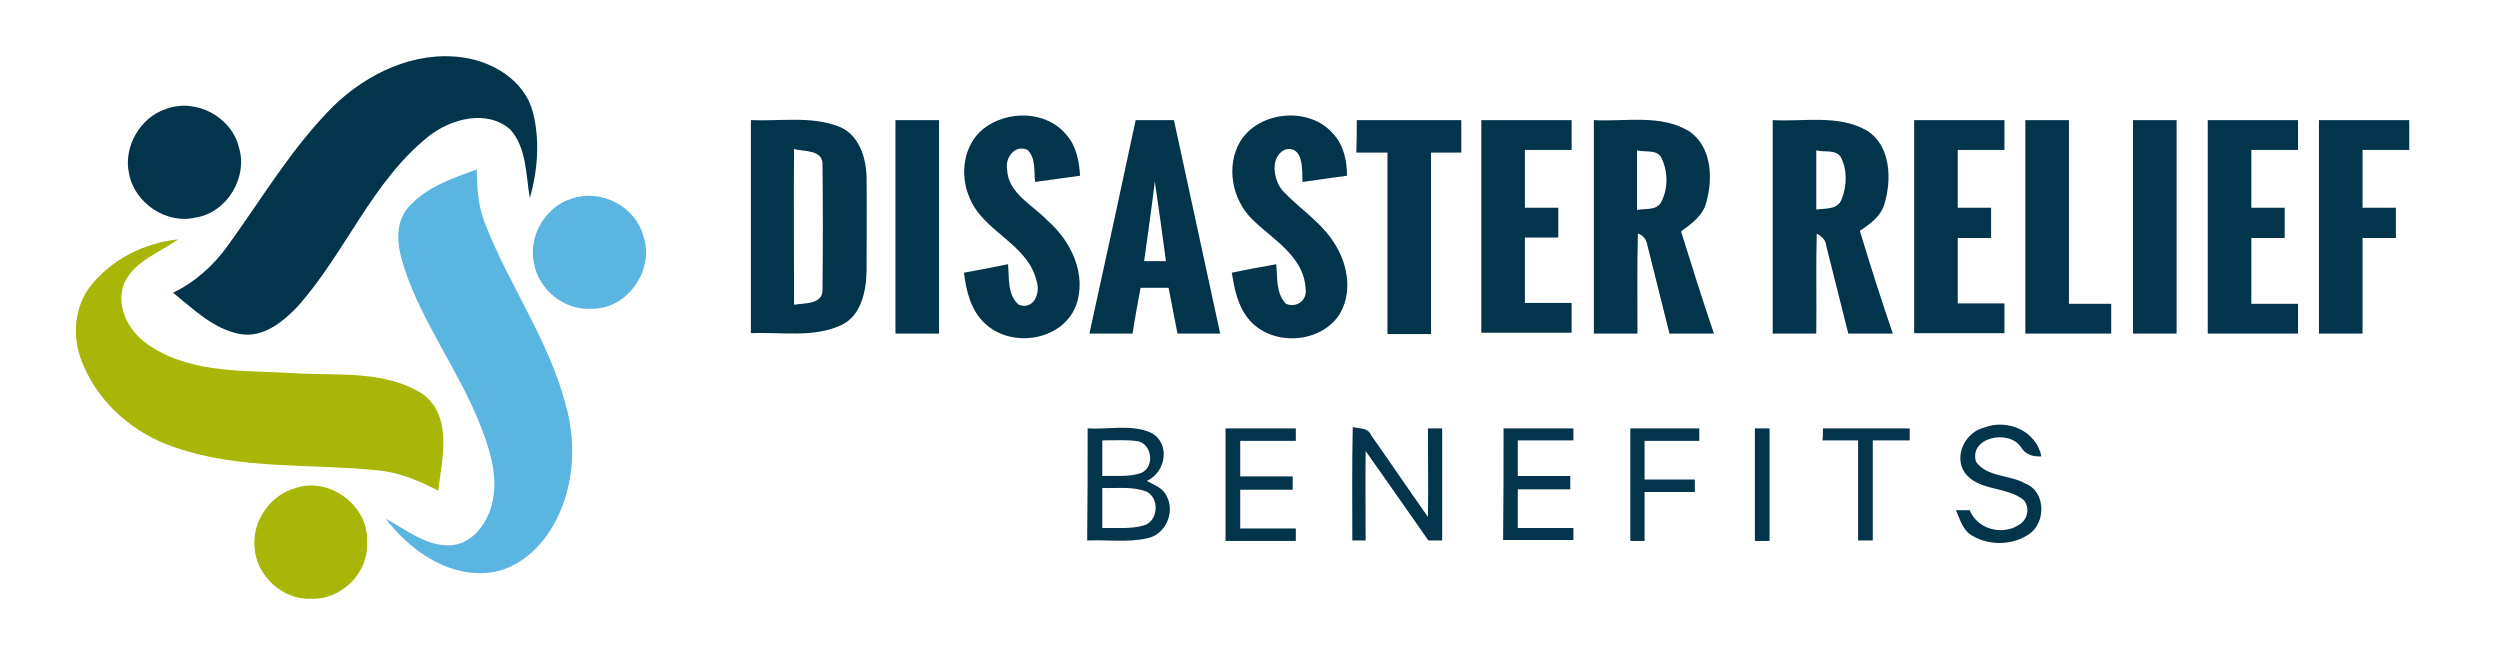
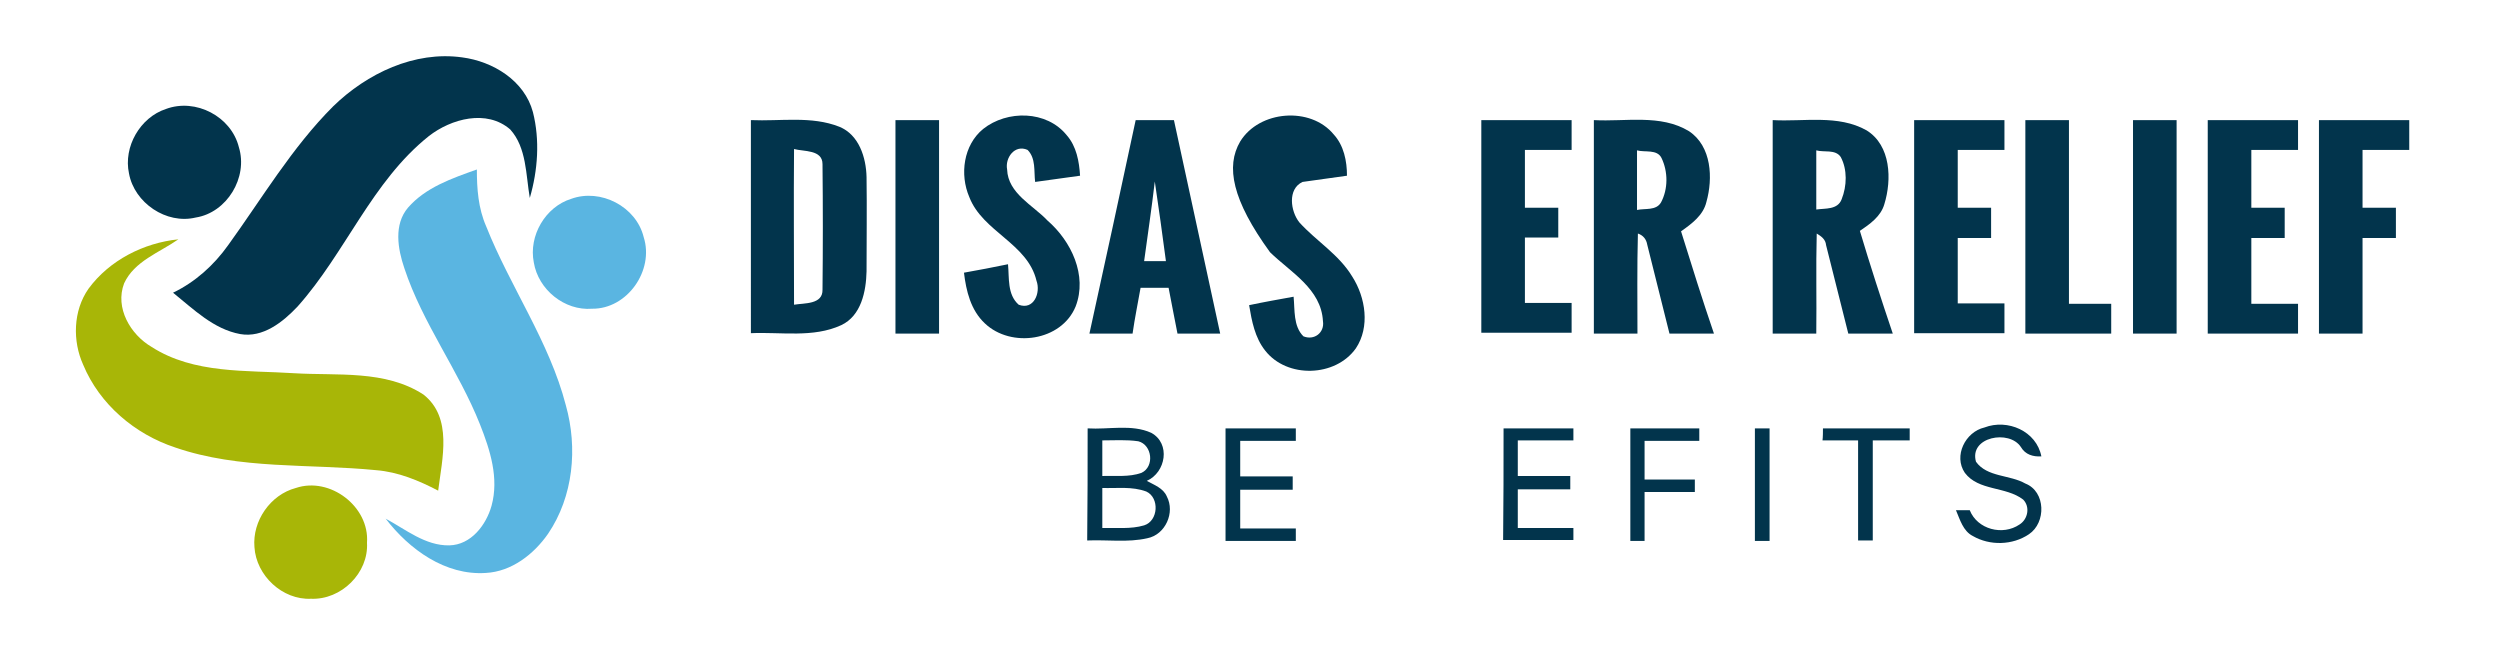
<svg xmlns="http://www.w3.org/2000/svg" version="1.1" id="Layer_1" x="0px" y="0px" viewBox="0 0 562 148" style="enable-background:new 0 0 562 148;" xml:space="preserve">
  <style type="text/css">
	.st0{fill:#02344C;}
	.st1{fill:#5AB5E1;}
	.st2{fill:#A8B607;}
</style>
  <g>
    <path class="st0" d="M74.9,23.9c7.6-7.4,18.3-12.5,29-11c6.9,0.9,14,5.2,15.9,12.3c1.6,6.3,1.1,13.1-0.7,19.3   c-0.9-5.2-0.7-11.3-4.4-15.4c-5.3-4.6-13.3-2.4-18.3,1.5C83.6,40.8,77.7,56.8,66.9,68.9c-3.3,3.5-7.8,7.1-12.9,6.2   c-6-1.1-10.5-5.6-15.1-9.3c5-2.4,9.2-6.2,12.4-10.7C58.9,44.6,65.6,33.2,74.9,23.9z" />
    <path class="st0" d="M37.3,24.5C44,22,52,26.2,53.7,33.1c2.1,6.8-2.7,14.7-9.7,15.8c-6.6,1.6-13.8-3.3-15-9.9   C27.7,33,31.5,26.4,37.3,24.5z" />
    <path class="st0" d="M221,29c5.4-4.3,14.3-4.2,18.8,1.4c2.2,2.5,2.8,5.9,3,9.1c-3.4,0.5-6.7,0.9-10.1,1.4c-0.3-2.4,0.2-5.3-1.7-7.2   c-2.9-1.3-5.1,1.8-4.6,4.4c0.2,5.4,5.8,8,9.1,11.5c5.3,4.6,9,12.3,6.3,19.3c-3.2,7.8-14.5,9.4-20.4,3.8c-3.2-3-4.2-7.3-4.7-11.4   c3.3-0.6,6.6-1.2,9.9-1.9c0.3,3.1-0.2,6.8,2.4,9.1c3.4,1.3,5-2.7,4-5.4c-2-8.4-12.1-11-15.1-18.8C215.7,39.2,216.6,32.6,221,29z" />
-     <path class="st0" d="M278.8,31.8c4.3-7,15.8-7.9,21-1.6c2.3,2.5,3,6,3,9.3c-3.3,0.5-6.7,0.9-10,1.4c-0.1-2.7,0.3-8.2-3.9-7.3   c-3.4,1.6-2.7,6.6-0.7,9.1c3.8,4.2,8.9,7.2,11.9,12.2c3,4.7,4,11.3,0.8,16.1c-4.6,6.5-15.5,6.8-20.4,0.5c-2.3-2.9-3-6.6-3.6-10.2   c3.3-0.7,6.7-1.3,10-1.9c0.3,3-0.1,6.6,2.2,8.9c2.4,1,4.8-0.8,4.4-3.4c-0.4-7.3-7.3-11-11.9-15.5C277,45,275.5,37.4,278.8,31.8z" />
+     <path class="st0" d="M278.8,31.8c4.3-7,15.8-7.9,21-1.6c2.3,2.5,3,6,3,9.3c-3.3,0.5-6.7,0.9-10,1.4c-3.4,1.6-2.7,6.6-0.7,9.1c3.8,4.2,8.9,7.2,11.9,12.2c3,4.7,4,11.3,0.8,16.1c-4.6,6.5-15.5,6.8-20.4,0.5c-2.3-2.9-3-6.6-3.6-10.2   c3.3-0.7,6.7-1.3,10-1.9c0.3,3-0.1,6.6,2.2,8.9c2.4,1,4.8-0.8,4.4-3.4c-0.4-7.3-7.3-11-11.9-15.5C277,45,275.5,37.4,278.8,31.8z" />
    <g>
      <path class="st0" d="M168.8,27c6.6,0.3,13.6-1,19.9,1.5c4.4,1.8,6,6.9,6.1,11.3c0.1,7.1,0,14.1,0,21.2c-0.1,4.5-1.2,10-5.7,12.1    c-6.3,2.9-13.5,1.5-20.3,1.8C168.8,59,168.8,43,168.8,27z M178.5,33.5c-0.1,11.7,0,23.3,0,35c2.3-0.4,6.5,0,6.4-3.4    c0.1-9.4,0.1-18.8,0-28.2C184.9,33.6,180.7,34.1,178.5,33.5z" />
    </g>
    <path class="st0" d="M201.3,27c3.3,0,6.5,0,9.8,0c0,16,0,32,0,48c-3.3,0-6.5,0-9.8,0C201.3,59,201.3,43,201.3,27z" />
    <g>
      <path class="st0" d="M255.3,27c2.9,0,5.8,0,8.6,0c3.5,16,6.9,32,10.4,48c-3.2,0-6.4,0-9.6,0c-0.7-3.4-1.3-6.8-2-10.3    c-2.1,0-4.2,0-6.3,0c-0.6,3.4-1.3,6.8-1.8,10.3c-3.2,0-6.4,0-9.7,0C248.4,59,251.9,43,255.3,27z M257.2,58.7c1.6,0,3.3,0,4.9,0    c-0.8-6-1.6-11.9-2.5-17.9C258.9,46.8,258,52.8,257.2,58.7z" />
    </g>
-     <path class="st0" d="M305,27c7.8,0,15.7,0,23.5,0c0,2.4,0,4.8,0,7.3c-2.3,0-4.5,0-6.8,0c0,13.6,0,27.2,0,40.8c-3.3,0-6.5,0-9.8,0   c0-13.6,0-27.2,0-40.8c-2.3,0-4.7,0-7,0C305,31.8,305,29.4,305,27z" />
    <path class="st0" d="M333,27c6.8,0,13.5,0,20.3,0c0,2.3,0,4.5,0,6.7c-3.5,0-7,0-10.5,0c0,4.3,0,8.7,0,13c2.5,0,5,0,7.5,0   c0,2.3,0,4.5,0,6.7c-2.5,0-5,0-7.5,0c0,4.9,0,9.8,0,14.7c3.5,0,7,0,10.5,0c0,2.2,0,4.5,0,6.7c-6.8,0-13.5,0-20.3,0   C333,59,333,43,333,27z" />
    <g>
      <path class="st0" d="M358.3,27c7.1,0.4,15-1.4,21.4,2.5c5.1,3.4,5.4,10.6,3.9,15.9c-0.7,3-3.3,4.9-5.7,6.6    c2.4,7.7,4.8,15.4,7.4,23c-3.3,0-6.7,0-10,0c-1.7-6.7-3.3-13.3-5-20c-0.2-1.2-0.9-2.1-2.1-2.5c-0.2,7.5-0.1,15-0.1,22.5    c-3.3,0-6.5,0-9.8,0C358.3,59,358.3,43,358.3,27z M368,33.8c0,4.5,0,8.9,0,13.4c1.8-0.4,4.3,0.2,5.4-1.7c1.6-3,1.6-6.9,0.1-10    C372.5,33.5,369.8,34.3,368,33.8z" />
    </g>
    <g>
      <path class="st0" d="M398.5,27c7,0.4,14.7-1.3,21.1,2.3c5.5,3.4,5.7,11.1,4,16.6c-0.8,2.8-3.3,4.5-5.5,6    c2.3,7.7,4.8,15.4,7.4,23.1c-3.4,0-6.7,0-10,0c-1.7-6.6-3.3-13.3-5-19.9c-0.1-1.3-1.1-2-2.1-2.6c-0.2,7.5,0,15-0.1,22.5    c-3.3,0-6.5,0-9.8,0C398.5,59,398.5,43,398.5,27z M408.3,33.8c0,4.4,0,8.9,0,13.3c2-0.3,4.8,0.1,5.7-2.3c1.2-3,1.3-6.7-0.2-9.5    C412.6,33.5,410,34.3,408.3,33.8z" />
    </g>
    <path class="st0" d="M430.3,27c6.8,0,13.5,0,20.3,0c0,2.2,0,4.5,0,6.7c-3.5,0-7,0-10.5,0c0,4.3,0,8.7,0,13c2.5,0,5,0,7.5,0   c0,2.3,0,4.5,0,6.8c-2.5,0-5,0-7.5,0c0,4.9,0,9.8,0,14.7c3.5,0,7,0,10.5,0c0,2.2,0,4.5,0,6.7c-6.8,0-13.5,0-20.3,0   C430.3,59,430.3,43,430.3,27z" />
    <path class="st0" d="M455.3,27c3.3,0,6.5,0,9.8,0c0,13.8,0,27.5,0,41.3c3.2,0,6.3,0,9.5,0c0,2.2,0,4.5,0,6.7c-6.4,0-12.8,0-19.3,0   C455.3,59,455.3,43,455.3,27z" />
    <path class="st0" d="M479.5,27c3.3,0,6.5,0,9.8,0c0,16,0,32,0,48c-3.3,0-6.5,0-9.8,0C479.5,59,479.5,43,479.5,27z" />
    <path class="st0" d="M496.3,27c6.8,0,13.5,0,20.3,0c0,2.3,0,4.5,0,6.7c-3.5,0-7,0-10.5,0c0,4.3,0,8.7,0,13c2.5,0,5,0,7.5,0   c0,2.3,0,4.5,0,6.8c-2.5,0-5,0-7.5,0c0,4.9,0,9.8,0,14.8c3.5,0,7,0,10.5,0c0,2.2,0,4.5,0,6.7c-6.8,0-13.5,0-20.3,0   C496.3,59,496.3,43,496.3,27z" />
    <path class="st0" d="M521.3,27c6.8,0,13.5,0,20.3,0c0,2.2,0,4.5,0,6.7c-3.5,0-7,0-10.5,0c0,4.3,0,8.7,0,13c2.5,0,5,0,7.5,0   c0,2.3,0,4.5,0,6.8c-2.5,0-5,0-7.5,0c0,7.2,0,14.3,0,21.5c-3.3,0-6.5,0-9.8,0C521.3,59,521.3,43,521.3,27z" />
    <g>
      <path class="st0" d="M244.5,96.3c4.7,0.3,9.9-1,14.3,1c4.4,2.4,3.3,8.9-1,10.8c1.6,0.9,3.7,1.6,4.5,3.5c1.9,3.6-0.3,8.6-4.4,9.4    c-4.4,1-9,0.3-13.5,0.5C244.5,113.1,244.5,104.7,244.5,96.3z M247.8,99c0,2.7,0,5.4,0,8c2.9-0.1,6,0.3,8.8-0.7    c3-1.4,2.4-6.3-0.7-7.1C253.2,98.8,250.4,99,247.8,99z M247.8,109.7c0,3,0,6,0,9c3.1-0.1,6.4,0.3,9.4-0.6c3.2-1,3.5-6.2,0.5-7.6    C254.5,109.3,251,109.8,247.8,109.7z" />
    </g>
    <path class="st0" d="M275.5,96.3c5.3,0,10.5,0,15.8,0c0,0.7,0,2.1,0,2.8c-4.2,0-8.3,0-12.5,0c0,2.7,0,5.3,0,8c3.9,0,7.8,0,11.8,0   c0,0.8,0,2.3,0,3c-3.9,0-7.8,0-11.8,0c0,2.9,0,5.8,0,8.7c4.2,0,8.3,0,12.5,0c0,0.7,0,2.1,0,2.8c-5.3,0-10.5,0-15.8,0   C275.5,113.1,275.5,104.7,275.5,96.3z" />
-     <path class="st0" d="M304.1,96c1.5,0.4,3.4,0.1,4.1,1.8c4.3,6.1,8.5,12.3,12.8,18.4c0.1-6.6,0-13.3,0-19.9c0.8,0,2.4,0,3.2,0   c0,8.4,0,16.8,0,25.2c-0.8,0-2.3,0-3.1,0c-4.7-6.7-9.4-13.5-14.1-20.1c-0.1,6.7,0,13.4,0,20.1c-0.8,0-2.3,0-3,0   C304,113,303.9,104.5,304.1,96z" />
    <path class="st0" d="M338,96.3c5.3,0,10.5,0,15.7,0c0,0.7,0,2.1,0,2.7c-4.2,0-8.3,0-12.5,0c0,2.7,0,5.3,0,8c3.9,0,7.8,0,11.8,0   c0,0.8,0,2.3,0,3c-3.9,0-7.8,0-11.8,0c0,2.9,0,5.8,0,8.7c4.2,0,8.3,0,12.5,0c0,0.7,0,2.1,0,2.7c-5.3,0-10.5,0-15.8,0   C338,113.1,338,104.7,338,96.3z" />
    <path class="st0" d="M366.5,96.3c5.2,0,10.3,0,15.5,0c0,0.7,0,2.1,0,2.8c-4.1,0-8.2,0-12.3,0c0,2.9,0,5.8,0,8.7c3.8,0,7.5,0,11.3,0   c0,0.7,0,2.1,0,2.8c-3.8,0-7.5,0-11.3,0c0,3.7,0,7.3,0,11c-0.8,0-2.4,0-3.2,0C366.5,113.1,366.5,104.7,366.5,96.3z" />
    <path class="st0" d="M394.5,96.3c1.1,0,2.2,0,3.3,0c0,8.4,0,16.8,0,25.3c-0.8,0-2.4,0-3.3,0C394.5,113.1,394.5,104.7,394.5,96.3z" />
    <path class="st0" d="M409.8,96.3c6.5,0,13,0,19.5,0c0,0.7,0,2.1,0,2.7c-2.8,0-5.5,0-8.3,0c0,7.5,0,15,0,22.5c-0.8,0-2.4,0-3.3,0   c0-7.5,0-15,0-22.5c-2.7,0-5.3,0-8,0C409.8,98.3,409.8,96.9,409.8,96.3z" />
    <path class="st0" d="M441.7,106.3c-2.6-3.8,0.1-9.2,4.4-10.2c5.2-2,11.7,0.8,12.8,6.5c-1.9,0.1-3.6-0.4-4.6-2.1   c-2.6-4-11.7-2.3-10.1,3.3c2.5,3.5,7.6,2.9,11.1,4.9c4.6,1.8,4.7,8.8,0.8,11.4c-3.7,2.5-8.8,2.6-12.6,0.4c-2.2-1.1-2.9-3.7-3.8-5.8   c0.8,0,2.3,0,3.1,0c1.7,4.3,7.4,5.8,11.2,3.2c1.9-1.2,2.4-4,0.8-5.6C450.9,109.3,444.8,110.4,441.7,106.3z" />
  </g>
  <g>
    <path class="st1" d="M91.7,46.7c4-4.6,9.9-6.6,15.5-8.6c0,4.3,0.3,8.7,2.1,12.8c5.4,13.6,14.2,25.9,17.9,40.2   c2.7,9.6,1.7,20.5-4,28.9c-3.2,4.6-8.2,8.5-14,8.8c-9.1,0.6-17.2-5.3-22.5-12.2c4.5,2.4,8.9,6.1,14.3,6c4.9-0.1,8.3-4.6,9.5-8.9   c1.7-6.2-0.3-12.5-2.6-18.3c-4.8-12.1-12.9-22.7-17-35.1C89.4,55.9,88.5,50.5,91.7,46.7z" />
    <path class="st1" d="M128.4,44.7c6.6-2.4,14.6,1.7,16.3,8.6c2.4,7.5-3.7,16.2-11.6,16.1C126.9,69.9,121,65.1,120,59   C118.8,53,122.6,46.5,128.4,44.7z" />
  </g>
  <g>
    <path class="st2" d="M19.9,64.9c4.7-6.4,12.4-10.3,20.2-11.1c-4.3,3-9.9,4.9-12.2,9.9c-2.1,5.5,1.4,11.5,6.2,14.3   c9.5,6.1,21.3,5.2,32,5.9c9.7,0.6,20.5-0.8,29.1,4.8c6.6,5.2,4.2,14.4,3.3,21.6c-4.4-2.3-9-4.2-13.9-4.6   c-15.1-1.5-30.7-0.1-45.2-5.1c-9.1-3-17-9.7-20.7-18.6C16.3,76.7,16.4,69.9,19.9,64.9z" />
    <path class="st2" d="M66.5,109.7c7.7-2.6,16.6,4.2,16,12.3c0.4,6.8-5.8,12.9-12.6,12.6c-6.4,0.3-12.3-5.2-12.7-11.6   C56.7,117.1,60.8,111.2,66.5,109.7z" />
  </g>
</svg>